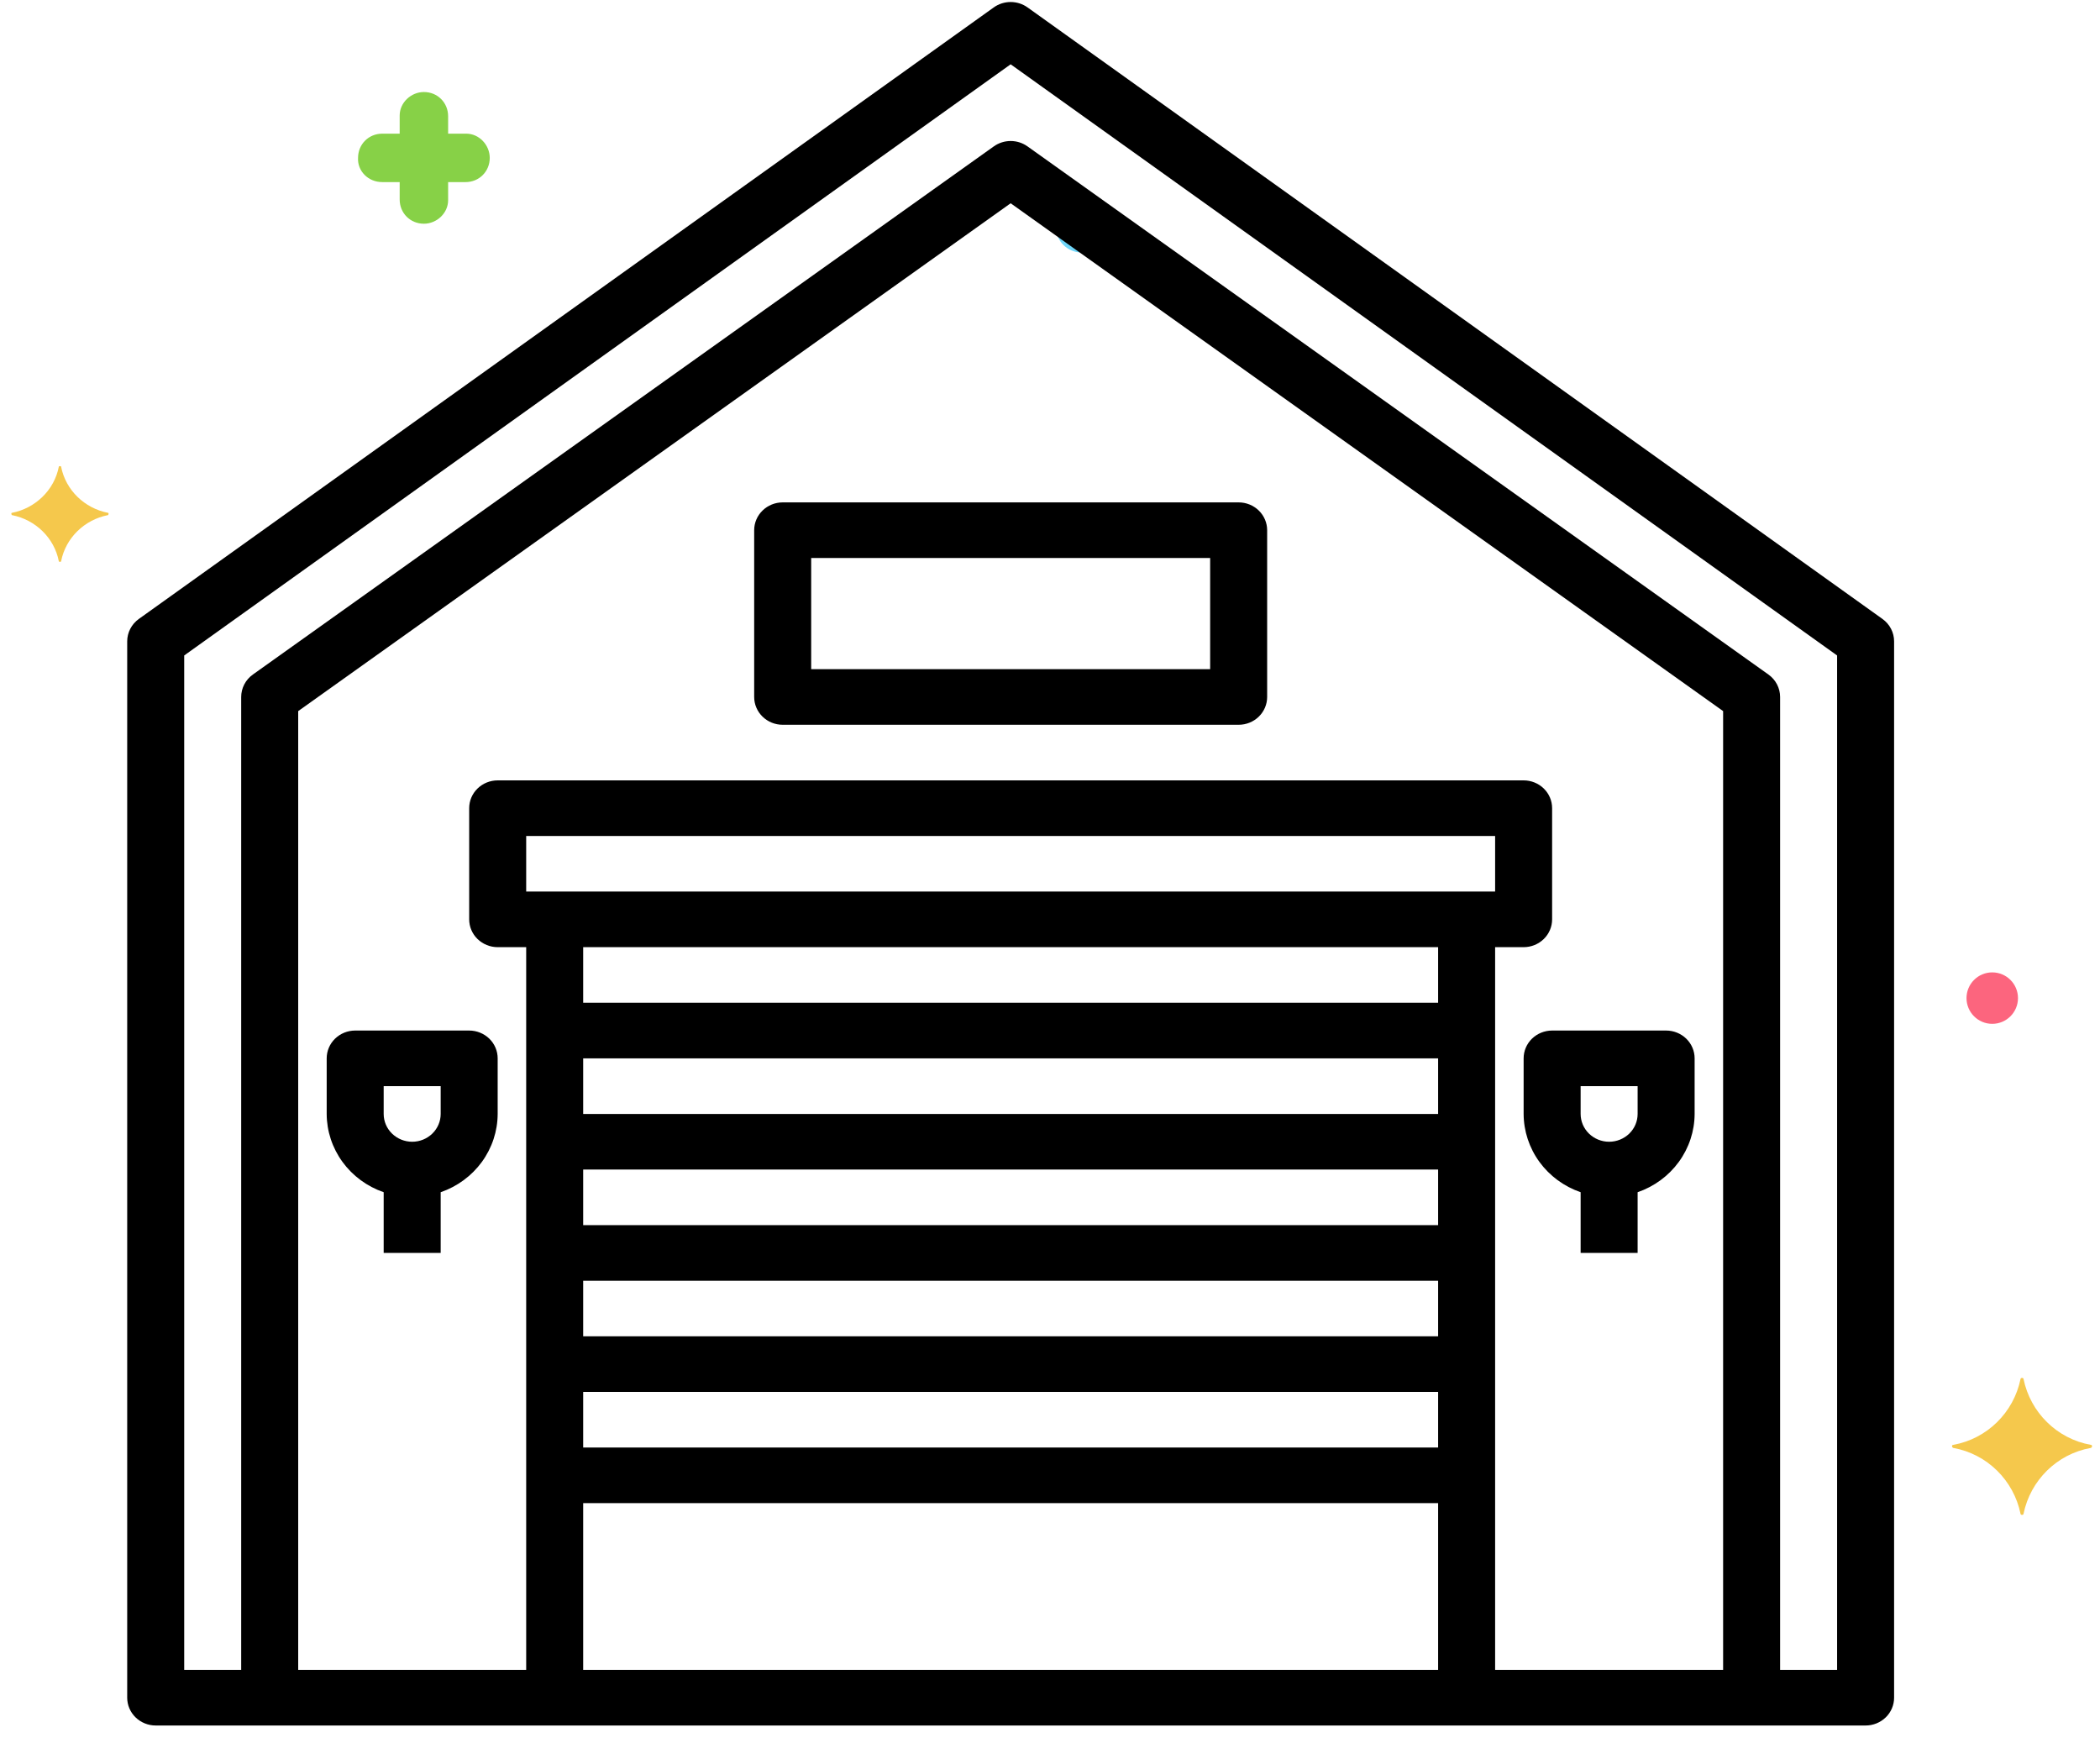
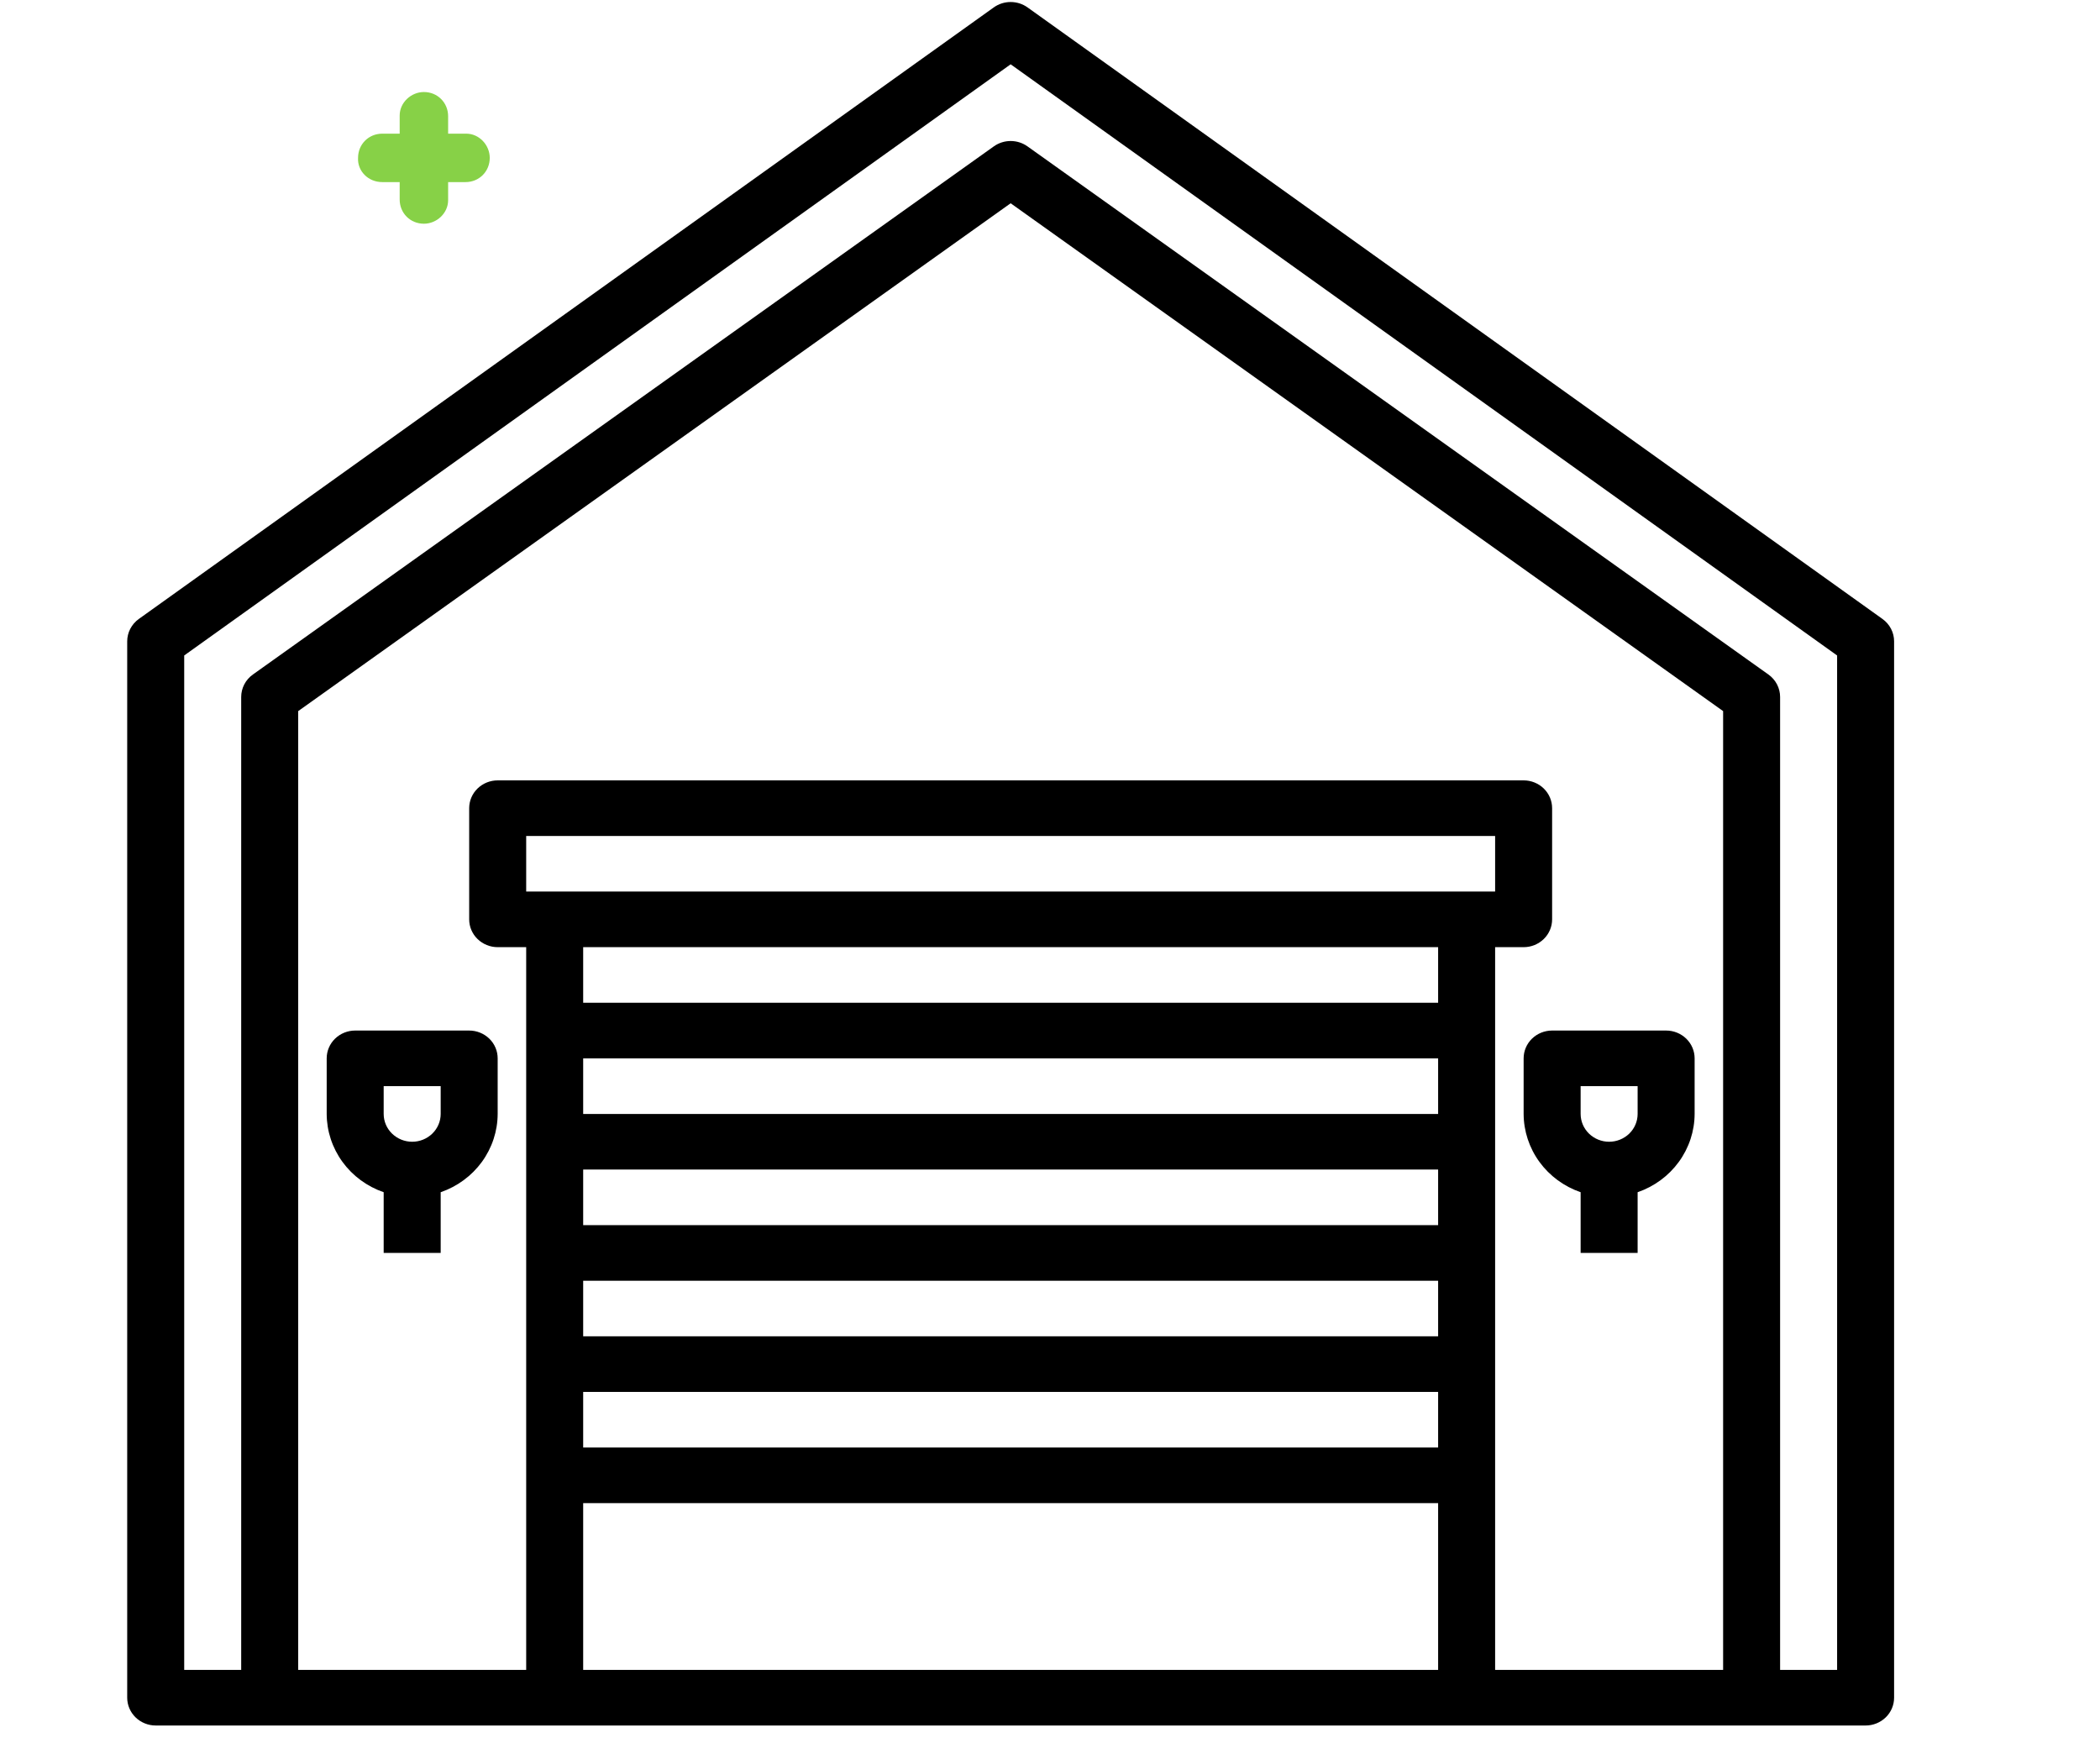
<svg xmlns="http://www.w3.org/2000/svg" width="145" height="120" viewBox="0 0 145 120" fill="none">
-   <path d="M7.459 35.41C5.839 35.096 4.533 33.842 4.219 32.222C4.219 32.17 4.062 32.17 4.062 32.222C3.749 33.842 2.442 35.096 0.822 35.41C0.77 35.41 0.77 35.514 0.822 35.566C2.442 35.88 3.749 37.134 4.062 38.754C4.062 38.806 4.219 38.806 4.219 38.754C4.533 37.134 5.839 35.88 7.459 35.566C7.511 35.514 7.511 35.41 7.459 35.41Z" fill="#F5C84C" />
  <path d="M26.395 12.573H27.597V13.775C27.597 14.716 28.329 15.447 29.27 15.447C30.158 15.447 30.942 14.716 30.942 13.827V13.775V12.573H32.144C33.084 12.573 33.816 11.841 33.816 10.901C33.816 10.012 33.084 9.229 32.196 9.229H32.144H30.942V8.027C30.942 7.086 30.21 6.354 29.27 6.354C28.381 6.354 27.597 7.086 27.597 7.974V8.027V9.229H26.395C25.455 9.229 24.723 9.96 24.723 10.901C24.671 11.789 25.403 12.573 26.395 12.573C26.343 12.573 26.343 12.573 26.395 12.573Z" fill="#87D147" />
-   <path d="M137.56 70.692C138.541 70.692 139.337 69.897 139.337 68.915C139.337 67.934 138.541 67.139 137.56 67.139C136.579 67.139 135.783 67.934 135.783 68.915C135.783 69.897 136.579 70.692 137.56 70.692Z" fill="#FC657E" />
-   <path d="M74.681 17.433C75.662 17.433 76.458 16.638 76.458 15.657C76.458 14.675 75.662 13.88 74.681 13.88C73.7 13.88 72.904 14.675 72.904 15.657C72.904 16.638 73.7 17.433 74.681 17.433Z" fill="#70D6F9" />
-   <path d="M134.862 99.763C137.213 99.345 139.042 97.516 139.512 95.217C139.512 95.112 139.721 95.112 139.721 95.217C140.192 97.516 142.021 99.345 144.372 99.763C144.477 99.763 144.477 99.92 144.372 99.972C142.021 100.39 140.192 102.219 139.721 104.519C139.721 104.623 139.512 104.623 139.512 104.519C139.042 102.219 137.213 100.39 134.862 99.972C134.757 99.92 134.757 99.763 134.862 99.763Z" fill="#F5C84C" />
  <path d="M129.98 42.736L70.948 0.511C70.61 0.269 70.202 0.139 69.783 0.139C69.364 0.139 68.956 0.269 68.618 0.511L9.586 42.736C9.337 42.915 9.134 43.148 8.995 43.417C8.855 43.686 8.783 43.984 8.783 44.285V117.219C8.783 117.728 8.991 118.217 9.36 118.577C9.729 118.936 10.229 119.139 10.751 119.139H128.815C129.337 119.139 129.838 118.936 130.207 118.577C130.576 118.217 130.783 117.728 130.783 117.219V44.285C130.784 43.984 130.711 43.686 130.572 43.417C130.432 43.148 130.23 42.915 129.98 42.736ZM118.977 115.3H103.235V65.398H105.203C105.724 65.398 106.225 65.195 106.594 64.835C106.963 64.476 107.17 63.987 107.17 63.478V55.801C107.17 55.292 106.963 54.804 106.594 54.444C106.225 54.084 105.724 53.882 105.203 53.882H34.364C33.842 53.882 33.342 54.084 32.972 54.444C32.603 54.804 32.396 55.292 32.396 55.801V63.478C32.396 63.987 32.603 64.476 32.972 64.835C33.342 65.195 33.842 65.398 34.364 65.398H36.332V115.3H20.59V49.099L69.783 14.035L118.977 49.099V115.3ZM99.299 99.945H40.267V96.107H99.299V99.945ZM99.299 92.268H40.267V88.43H99.299V92.268ZM99.299 84.591H40.267V80.752H99.299V84.591ZM99.299 76.914H40.267V73.075H99.299V76.914ZM36.332 61.559V57.72H103.235V61.559H36.332ZM99.299 65.398V69.236H40.267V65.398H99.299ZM40.267 103.784H99.299V115.3H40.267V103.784ZM126.848 115.3H122.912V48.124C122.912 47.822 122.839 47.524 122.699 47.254C122.559 46.985 122.356 46.751 122.105 46.573L70.944 10.106C70.607 9.866 70.201 9.736 69.783 9.736C69.366 9.736 68.959 9.866 68.622 10.106L17.461 46.573C17.211 46.751 17.007 46.985 16.867 47.254C16.727 47.524 16.654 47.822 16.654 48.124V115.3H12.719V45.258L69.783 4.44L126.848 45.258V115.3Z" fill="black" />
  <path d="M24.524 71.155C24.003 71.155 23.502 71.358 23.133 71.717C22.764 72.077 22.557 72.566 22.557 73.075V76.913C22.562 78.1 22.942 79.256 23.647 80.224C24.351 81.191 25.345 81.922 26.492 82.318V86.51H30.428V82.318C31.575 81.922 32.568 81.191 33.273 80.224C33.977 79.256 34.358 78.1 34.363 76.913V73.075C34.363 72.566 34.156 72.077 33.787 71.717C33.418 71.358 32.917 71.155 32.395 71.155H24.524ZM30.428 76.913C30.428 77.422 30.22 77.91 29.851 78.27C29.482 78.63 28.982 78.833 28.46 78.833C27.938 78.833 27.438 78.63 27.069 78.27C26.699 77.91 26.492 77.422 26.492 76.913V74.994H30.428V76.913Z" fill="black" />
  <path d="M105.203 73.075V76.913C105.208 78.1 105.589 79.256 106.293 80.224C106.998 81.191 107.992 81.922 109.139 82.318V86.51H113.074V82.318C114.221 81.922 115.215 81.191 115.919 80.224C116.624 79.256 117.005 78.1 117.01 76.913V73.075C117.01 72.566 116.802 72.077 116.433 71.717C116.064 71.358 115.564 71.155 115.042 71.155H107.171C106.649 71.155 106.148 71.358 105.779 71.717C105.41 72.077 105.203 72.566 105.203 73.075ZM109.139 74.994H113.074V76.913C113.074 77.422 112.867 77.91 112.498 78.27C112.129 78.63 111.628 78.833 111.106 78.833C110.584 78.833 110.084 78.63 109.715 78.27C109.346 77.91 109.139 77.422 109.139 76.913V74.994Z" fill="black" />
-   <path d="M52.074 36.608V48.124C52.074 48.633 52.282 49.121 52.651 49.481C53.02 49.841 53.52 50.043 54.042 50.043H85.526C86.048 50.043 86.548 49.841 86.917 49.481C87.286 49.121 87.494 48.633 87.494 48.124V36.608C87.494 36.099 87.286 35.611 86.917 35.251C86.548 34.891 86.048 34.688 85.526 34.688H54.042C53.52 34.688 53.02 34.891 52.651 35.251C52.282 35.611 52.074 36.099 52.074 36.608ZM56.01 38.527H83.558V46.204H56.01V38.527Z" fill="black" />
</svg>